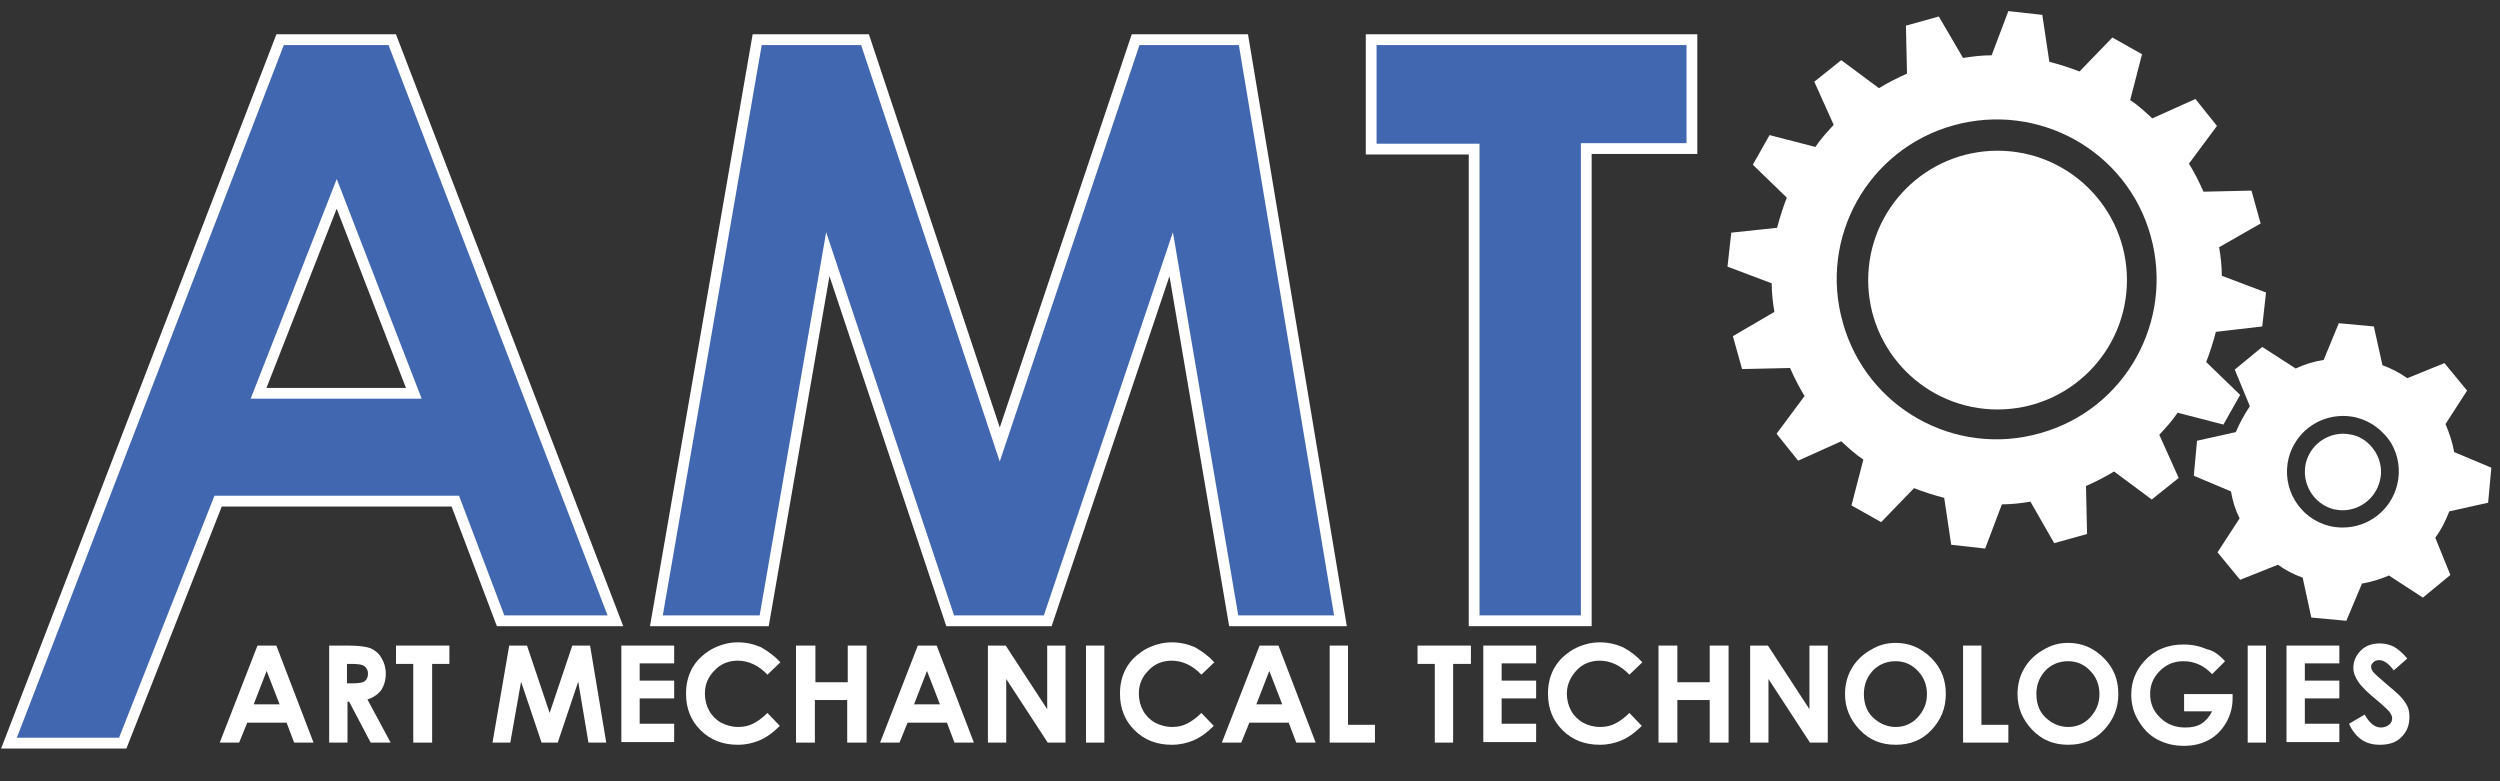
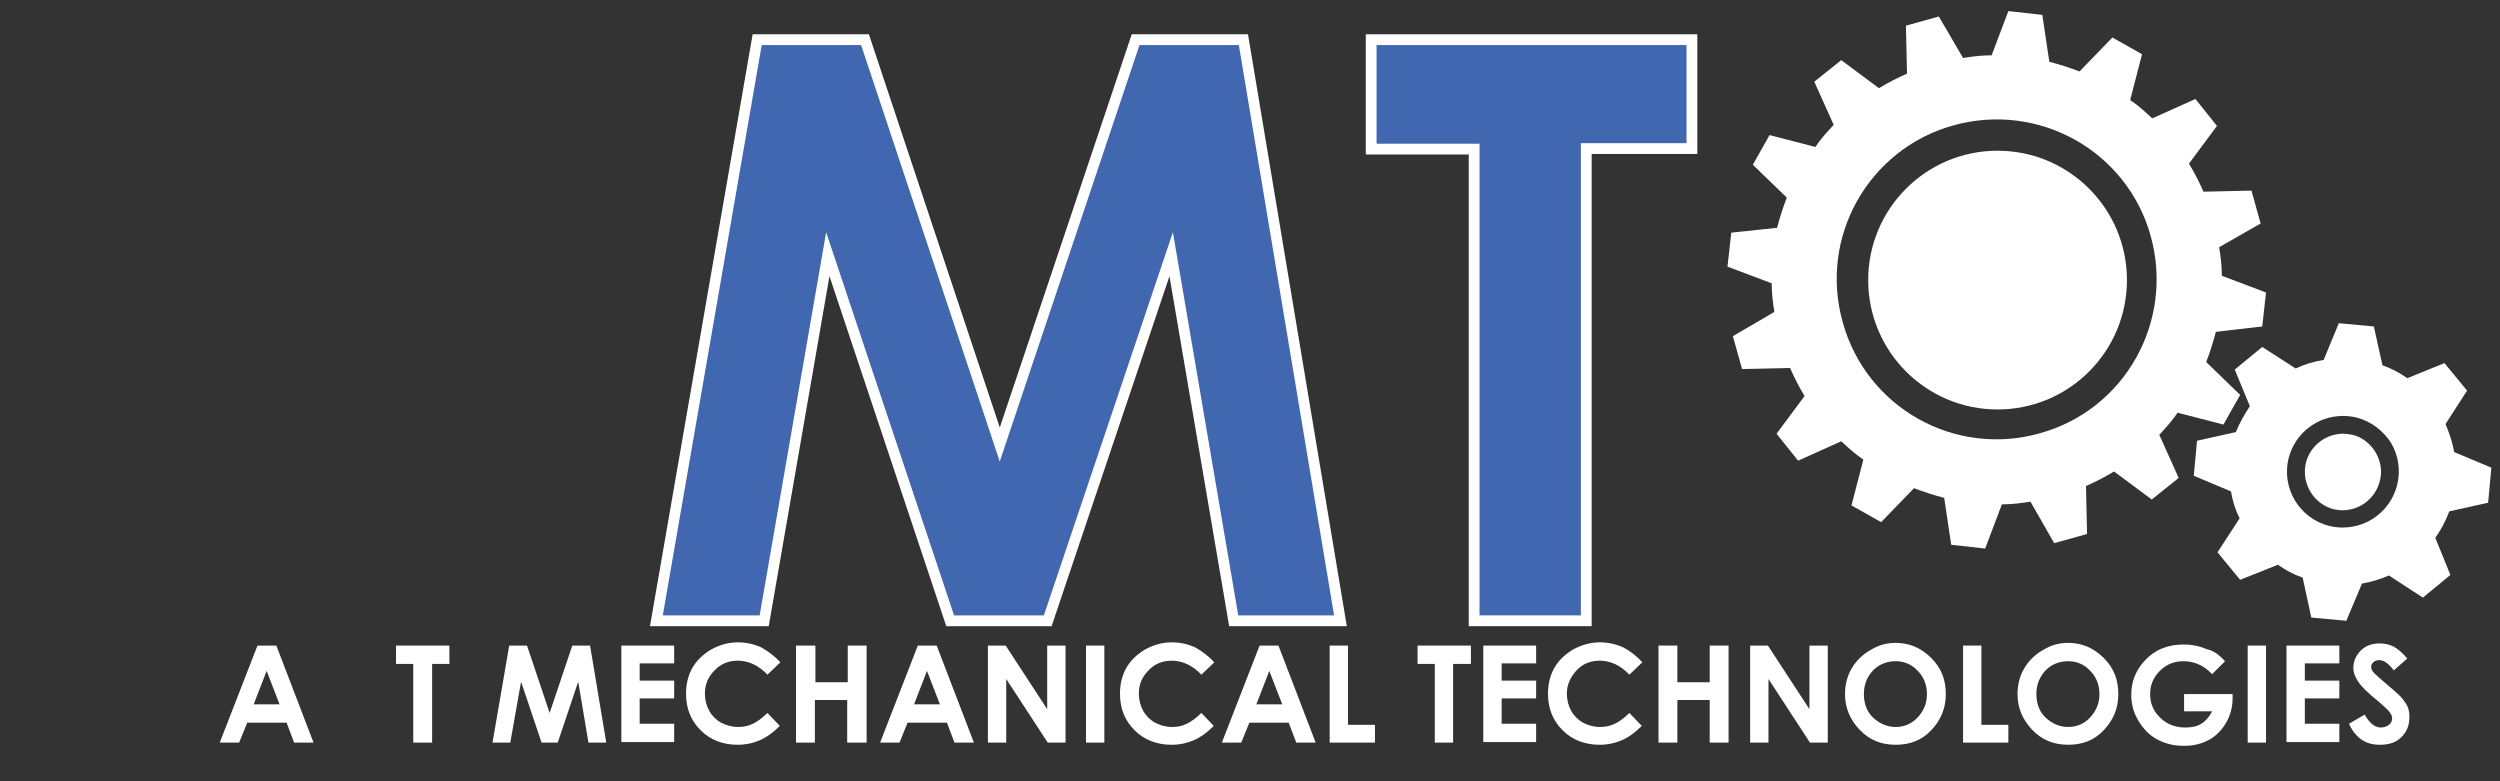
<svg xmlns="http://www.w3.org/2000/svg" id="e2r3iMGYSxt1" viewBox="0 0 800 250" shape-rendering="geometricPrecision" text-rendering="geometricPrecision">
  <rect x="0" y="0" width="800" height="250" fill="#333333" stroke="none" />
  <style>#e2r3iMGYSxt33_tr {animation: e2r3iMGYSxt33_tr__tr 5000ms linear infinite normal forwards}@keyframes e2r3iMGYSxt33_tr__tr { 0% {transform: translate(586.4px,301.4px) rotate(0deg)} 100% {transform: translate(586.4px,301.4px) rotate(-720deg)}} #e2r3iMGYSxt36_tr {animation: e2r3iMGYSxt36_tr__tr 5000ms linear infinite normal forwards}@keyframes e2r3iMGYSxt36_tr__tr { 0% {transform: translate(522.25px,265.75px) rotate(0deg)} 100% {transform: translate(522.25px,265.75px) rotate(360deg)}}</style>
  <g id="e2r3iMGYSxt2" transform="matrix(1.725 0 0 1.725 -261.917 -368.875)">
    <g id="e2r3iMGYSxt3">
      <path id="e2r3iMGYSxt4" d="M199.6,333.6L203.1,333.6L210,351.6L206.4,351.6L205,347.9L197.7,347.9L196.2,351.6L192.6,351.6L199.6,333.6ZM201.3,338.3L198.9,344.5L203.7,344.5L201.3,338.3Z" fill="rgb(255,255,255)" stroke="none" stroke-width="1" />
-       <path id="e2r3iMGYSxt5" d="M212.8,333.6L216.4,333.6C218.4,333.6,219.8,333.8,220.6,334.1C221.4,334.5,222.1,335,222.6,335.9C223.1,336.7,223.4,337.7,223.4,338.8C223.4,340,223.1,341,222.6,341.8C222,342.6,221.2,343.2,220,343.6L224.3,351.6L220.6,351.6L216.6,344L216.3,344L216.3,351.6L212.9,351.6L212.9,333.6ZM216.2,340.6L217.3,340.6C218.4,340.6,219.1,340.5,219.5,340.2C219.9,339.9,220.1,339.4,220.1,338.8C220.1,338.4,220,338.1,219.8,337.8C219.6,337.5,219.3,337.3,219,337.2C218.7,337.1,218,337,217.1,337L216.2,337L216.2,340.6Z" fill="rgb(255,255,255)" stroke="none" stroke-width="1" />
      <path id="e2r3iMGYSxt6" d="M225.3,333.6L235.2,333.6L235.2,337L232,337L232,351.6L228.5,351.6L228.5,337L225.3,337L225.3,333.6Z" fill="rgb(255,255,255)" stroke="none" stroke-width="1" />
      <path id="e2r3iMGYSxt7" d="M246.3,333.6L249.6,333.6L253.8,346.1L258,333.6L261.3,333.6L264.3,351.6L261,351.6L259.1,340.3L255.3,351.6L252.3,351.6L248.5,340.3L246.5,351.6L243.2,351.6L246.3,333.6Z" fill="rgb(255,255,255)" stroke="none" stroke-width="1" />
      <path id="e2r3iMGYSxt8" d="M267.1,333.6L276.9,333.6L276.9,336.9L270.5,336.9L270.5,340.1L276.9,340.1L276.9,343.4L270.5,343.4L270.5,348.1L276.9,348.1L276.9,351.5L267.1,351.5L267.1,333.6Z" fill="rgb(255,255,255)" stroke="none" stroke-width="1" />
      <path id="e2r3iMGYSxt9" d="M296.6,336.7L294.2,339C292.6,337.3,290.7,336.4,288.7,336.4C287,336.4,285.5,337,284.4,338.2C283.2,339.4,282.6,340.8,282.6,342.5C282.6,343.7,282.9,344.8,283.4,345.7C283.9,346.6,284.7,347.4,285.6,347.9C286.6,348.4,287.6,348.7,288.8,348.7C289.8,348.7,290.7,348.5,291.5,348.1C292.3,347.7,293.2,347.1,294.2,346.1L296.5,348.5C295.2,349.8,293.9,350.7,292.7,351.2C291.5,351.7,290.2,352,288.7,352C285.9,352,283.6,351.1,281.8,349.3C280,347.5,279.1,345.3,279.1,342.5C279.1,340.7,279.5,339.1,280.3,337.7C281.1,336.3,282.3,335.2,283.8,334.3C285.3,333.5,286.9,333,288.7,333C290.2,333,291.6,333.3,293,333.9C294.4,334.7,295.6,335.6,296.6,336.7Z" fill="rgb(255,255,255)" stroke="none" stroke-width="1" />
      <path id="e2r3iMGYSxt10" d="M299.6,333.6L303.1,333.6L303.1,340.4L309.1,340.4L309.1,333.6L312.6,333.6L312.6,351.6L309,351.6L309,343.7L303,343.7L303,351.6L299.5,351.6L299.5,333.6Z" fill="rgb(255,255,255)" stroke="none" stroke-width="1" />
      <path id="e2r3iMGYSxt11" d="M322.1,333.6L325.6,333.6L332.5,351.6L328.9,351.6L327.5,347.9L320.2,347.9L318.7,351.6L315.1,351.6L322.1,333.6ZM323.8,338.3L321.4,344.5L326.2,344.5L323.8,338.3Z" fill="rgb(255,255,255)" stroke="none" stroke-width="1" />
      <path id="e2r3iMGYSxt12" d="M335.1,333.6L338.4,333.6L346.1,345.4L346.1,333.6L349.5,333.6L349.5,351.6L346.2,351.6L338.5,339.8L338.5,351.6L335.1,351.6L335.1,333.6Z" fill="rgb(255,255,255)" stroke="none" stroke-width="1" />
      <path id="e2r3iMGYSxt13" d="M353.3,333.6L356.7,333.6L356.7,351.6L353.3,351.6L353.3,333.6Z" fill="rgb(255,255,255)" stroke="none" stroke-width="1" />
      <path id="e2r3iMGYSxt14" d="M377.1,336.7L374.7,339C373.1,337.3,371.2,336.4,369.2,336.4C367.5,336.4,366,337,364.9,338.2C363.7,339.4,363.1,340.8,363.1,342.5C363.1,343.7,363.4,344.8,363.9,345.7C364.4,346.6,365.2,347.4,366.1,347.9C367.1,348.4,368.1,348.7,369.3,348.7C370.3,348.7,371.2,348.5,372,348.1C372.8,347.7,373.7,347.1,374.7,346.1L377,348.5C375.7,349.8,374.4,350.7,373.2,351.2C372,351.7,370.7,352,369.2,352C366.4,352,364.1,351.1,362.3,349.3C360.5,347.5,359.6,345.3,359.6,342.5C359.6,340.7,360,339.1,360.8,337.7C361.6,336.3,362.8,335.2,364.3,334.3C365.8,333.5,367.4,333,369.2,333C370.7,333,372.1,333.3,373.5,333.9C374.9,334.7,376.1,335.6,377.1,336.7Z" fill="rgb(255,255,255)" stroke="none" stroke-width="1" />
      <path id="e2r3iMGYSxt15" d="M385.5,333.6L389,333.6L395.9,351.6L392.3,351.6L390.9,347.9L383.6,347.9L382.1,351.6L378.5,351.6L385.5,333.6ZM387.3,338.3L384.9,344.5L389.7,344.5L387.3,338.3Z" fill="rgb(255,255,255)" stroke="none" stroke-width="1" />
      <path id="e2r3iMGYSxt16" d="M398.5,333.6L401.9,333.6L401.9,348.3L406.9,348.3L406.9,351.6L398.5,351.6L398.5,333.6Z" fill="rgb(255,255,255)" stroke="none" stroke-width="1" />
      <path id="e2r3iMGYSxt17" d="M414.8,333.6L424.7,333.6L424.7,337L421.4,337L421.4,351.6L418,351.6L418,337L414.8,337L414.8,333.6Z" fill="rgb(255,255,255)" stroke="none" stroke-width="1" />
      <path id="e2r3iMGYSxt18" d="M427,333.6L436.8,333.6L436.8,336.9L430.4,336.9L430.4,340.1L436.8,340.1L436.8,343.4L430.4,343.4L430.4,348.1L436.8,348.1L436.8,351.5L427,351.5L427,333.6Z" fill="rgb(255,255,255)" stroke="none" stroke-width="1" />
      <path id="e2r3iMGYSxt19" d="M456.5,336.7L454.1,339C452.5,337.3,450.6,336.4,448.6,336.4C446.9,336.4,445.4,337,444.3,338.2C443.2,339.4,442.5,340.8,442.5,342.5C442.5,343.7,442.8,344.8,443.3,345.7C443.8,346.6,444.6,347.4,445.5,347.9C446.4,348.4,447.5,348.7,448.7,348.7C449.7,348.7,450.6,348.5,451.4,348.1C452.2,347.7,453.1,347.1,454.1,346.1L456.4,348.5C455.1,349.8,453.8,350.7,452.6,351.2C451.4,351.7,450.1,352,448.6,352C445.8,352,443.5,351.1,441.7,349.3C439.9,347.5,439,345.3,439,342.5C439,340.7,439.4,339.1,440.2,337.7C441,336.3,442.2,335.2,443.7,334.3C445.2,333.5,446.8,333,448.6,333C450.1,333,451.5,333.3,452.9,333.9C454.4,334.7,455.5,335.6,456.5,336.7Z" fill="rgb(255,255,255)" stroke="none" stroke-width="1" />
      <path id="e2r3iMGYSxt20" d="M459.5,333.6L463,333.6L463,340.4L469,340.4L469,333.6L472.5,333.6L472.5,351.6L469,351.6L469,343.7L463,343.7L463,351.6L459.5,351.6L459.5,333.6Z" fill="rgb(255,255,255)" stroke="none" stroke-width="1" />
      <path id="e2r3iMGYSxt21" d="M476.5,333.6L479.8,333.6L487.5,345.4L487.5,333.6L490.9,333.6L490.9,351.6L487.6,351.6L479.9,339.8L479.9,351.6L476.5,351.6L476.5,333.6Z" fill="rgb(255,255,255)" stroke="none" stroke-width="1" />
      <path id="e2r3iMGYSxt22" d="M503.5,333.1C506,333.1,508.2,334,510.1,335.9C512,337.8,512.8,340,512.8,342.6C512.8,345.2,511.9,347.4,510.1,349.3C508.3,351.2,506.1,352,503.5,352C500.8,352,498.6,351.1,496.8,349.2C495,347.3,494.1,345.1,494.1,342.6C494.1,340.9,494.5,339.3,495.3,337.9C496.1,336.5,497.3,335.3,498.7,334.5C500.3,333.5,501.8,333.1,503.5,333.1ZM503.5,336.5C501.8,336.5,500.4,337.1,499.3,338.2C498.2,339.4,497.6,340.8,497.6,342.6C497.6,344.6,498.3,346.2,499.7,347.3C500.8,348.2,502.1,348.7,503.5,348.7C505.1,348.7,506.5,348.1,507.6,346.9C508.7,345.7,509.3,344.3,509.3,342.6C509.3,340.9,508.7,339.4,507.6,338.3C506.5,337.1,505.1,336.5,503.5,336.5Z" fill="rgb(255,255,255)" stroke="none" stroke-width="1" />
      <path id="e2r3iMGYSxt23" d="M516,333.6L519.4,333.6L519.4,348.3L524.4,348.3L524.4,351.6L516,351.6L516,333.6Z" fill="rgb(255,255,255)" stroke="none" stroke-width="1" />
      <path id="e2r3iMGYSxt24" d="M535.5,333.1C538,333.1,540.2,334,542.1,335.9C544,337.8,544.8,340,544.8,342.6C544.8,345.2,543.9,347.4,542.1,349.3C540.3,351.2,538.1,352,535.5,352C532.8,352,530.6,351.1,528.8,349.2C527,347.3,526.1,345.1,526.1,342.6C526.1,340.9,526.5,339.3,527.3,337.9C528.1,336.5,529.3,335.3,530.7,334.5C532.3,333.5,533.8,333.1,535.5,333.1ZM535.5,336.5C533.8,336.5,532.4,337.1,531.3,338.2C530.2,339.4,529.6,340.8,529.6,342.6C529.6,344.6,530.3,346.2,531.7,347.3C532.8,348.2,534.1,348.7,535.5,348.7C537.1,348.7,538.5,348.1,539.6,346.9C540.7,345.7,541.3,344.3,541.3,342.6C541.3,340.9,540.7,339.4,539.6,338.3C538.5,337.1,537.1,336.5,535.5,336.5Z" fill="rgb(255,255,255)" stroke="none" stroke-width="1" />
      <path id="e2r3iMGYSxt25" d="M564.6,336.5L562.2,338.9C560.7,337.3,558.9,336.5,556.9,336.5C555.1,336.5,553.7,337.1,552.5,338.3C551.3,339.5,550.7,340.9,550.7,342.6C550.7,344.3,551.3,345.8,552.6,347C553.8,348.2,555.4,348.8,557.2,348.8C558.4,348.8,559.4,348.6,560.2,348.1C561,347.6,561.7,346.8,562.2,345.8L557,345.8L557,342.6L566,342.6L566,343.4C566,345,565.6,346.5,564.8,347.9C564,349.3,562.9,350.4,561.6,351.1C560.3,351.8,558.8,352.2,557,352.2C555.1,352.2,553.5,351.8,552,351C550.5,350.2,549.4,349,548.5,347.5C547.6,346,547.2,344.4,547.2,342.7C547.2,340.3,548,338.3,549.6,336.5C551.5,334.4,553.9,333.4,556.9,333.4C558.5,333.4,559.9,333.7,561.3,334.3C562.4,334.5,563.5,335.3,564.6,336.5Z" fill="rgb(255,255,255)" stroke="none" stroke-width="1" />
      <path id="e2r3iMGYSxt26" d="M568.8,333.6L572.2,333.6L572.2,351.6L568.8,351.6L568.8,333.6Z" fill="rgb(255,255,255)" stroke="none" stroke-width="1" />
      <path id="e2r3iMGYSxt27" d="M576,333.6L585.8,333.6L585.8,336.9L579.4,336.9L579.4,340.1L585.8,340.1L585.8,343.4L579.4,343.4L579.4,348.1L585.8,348.1L585.8,351.5L576,351.5L576,333.6Z" fill="rgb(255,255,255)" stroke="none" stroke-width="1" />
      <path id="e2r3iMGYSxt28" d="M598.4,336L595.9,338.2C595,337,594.1,336.3,593.2,336.3C592.8,336.3,592.4,336.4,592.1,336.7C591.8,337,591.7,337.2,591.7,337.5C591.7,337.8,591.8,338.1,592,338.4C592.3,338.8,593.1,339.5,594.5,340.7C595.8,341.8,596.6,342.5,596.9,342.8C597.6,343.5,598.1,344.2,598.4,344.8C598.7,345.4,598.8,346.1,598.8,346.9C598.8,348.4,598.3,349.6,597.3,350.6C596.3,351.6,595,352,593.3,352C592,352,590.9,351.7,590,351.1C589.1,350.5,588.2,349.5,587.6,348.1L590.5,346.4C591.4,348,592.4,348.8,593.5,348.8C594.1,348.8,594.6,348.6,595,348.3C595.4,348,595.6,347.6,595.6,347.1C595.6,346.7,595.4,346.3,595.1,345.9C594.8,345.5,594.1,344.9,593.1,344C591.1,342.4,589.9,341.2,589.3,340.3C588.7,339.4,588.4,338.6,588.4,337.7C588.4,336.5,588.9,335.4,589.8,334.5C590.7,333.6,591.9,333.2,593.3,333.2C594.2,333.2,595.1,333.4,595.9,333.8C596.6,334.2,597.5,334.9,598.4,336Z" fill="rgb(255,255,255)" stroke="none" stroke-width="1" />
    </g>
-     <path id="e2r3iMGYSxt29" d="M203.8,221.2L224.6,221.2L266,329L244.7,329L236.3,306.8L192.3,306.8L174.6,351.7L153.5,351.7L203.8,221.2ZM214.3,249.8L199.8,286.8L228.6,286.8L214.3,249.8Z" fill="rgb(65,103,176)" stroke="rgb(255,255,255)" stroke-width="2" stroke-miterlimit="10" />
    <path id="e2r3iMGYSxt30" d="M292.3,221.2L312.3,221.2L337.3,296.3L362.5,221.2L382.5,221.2L400.5,329L380.7,329L369.1,261L346.2,329L328.1,329L305.4,261L293.6,329L273.6,329L292.3,221.2Z" fill="rgb(65,103,176)" stroke="rgb(255,255,255)" stroke-width="2" stroke-miterlimit="10" />
    <path id="e2r3iMGYSxt31" d="M406.2,221.2L465.7,221.2L465.7,241.4L446.1,241.4L446.1,329L425.3,329L425.3,241.5L406.2,241.5L406.2,221.2Z" fill="rgb(65,103,176)" stroke="rgb(255,255,255)" stroke-width="2" stroke-miterlimit="10" />
    <g id="e2r3iMGYSxt32">
      <g id="e2r3iMGYSxt33_tr" transform="translate(586.4,301.4) rotate(0)">
        <g id="e2r3iMGYSxt33" transform="translate(-586.4,-301.4)">
          <path id="e2r3iMGYSxt34" d="M588.2,294.5C587.6,294.4,587.1,294.3,586.5,294.3C583.3,294.3,580.4,296.5,579.6,299.7C578.7,303.5,581,307.3,584.7,308.3C585.3,308.4,585.8,308.5,586.4,308.5C589.6,308.5,592.5,306.3,593.3,303.1C593.8,301.3,593.5,299.4,592.5,297.7C591.5,296.1,590,294.9,588.2,294.5Z" fill="rgb(255,255,255)" stroke="none" stroke-width="1" />
          <path id="e2r3iMGYSxt35" d="M613.4,307.1L614,300.6L607.1,297.7C606.8,295.9,606.2,294.2,605.5,292.5L609.5,286.3L605.3,281.2L598.4,284C597,283,595.5,282.2,593.8,281.6L592.2,274.4L585.7,273.8L582.9,280.6C581.1,280.9,579.4,281.4,577.7,282.2L571.5,278.2L566.4,282.4L569.2,289.2C568.2,290.7,567.3,292.3,566.6,294L559.4,295.6L558.8,302.1L565.7,305C566,306.8,566.5,308.4,567.3,310L563.2,316.3L567.4,321.4L574.4,318.6C575.8,319.6,577.3,320.4,579,321L580.6,328.4L587.1,329L590,322.1C591.7,321.8,593.4,321.3,595,320.6L601.3,324.7L606.4,320.5L603.6,313.6C604.7,312.1,605.5,310.5,606.2,308.7L613.4,307.1ZM596.5,303.9C595.3,308.5,591.2,311.7,586.4,311.7C585.6,311.7,584.7,311.6,583.9,311.4C578.4,310,575,304.4,576.4,298.8C577.6,294.2,581.7,291,586.5,291C587.3,291,588.2,291.1,589,291.3C591.7,292,593.9,293.7,595.4,296C596.8,298.4,597.2,301.2,596.5,303.9Z" fill="rgb(255,255,255)" stroke="none" stroke-width="1" />
        </g>
      </g>
      <g id="e2r3iMGYSxt36_tr" transform="translate(522.25,265.75) rotate(0)">
        <g id="e2r3iMGYSxt36" transform="translate(-522.25,-265.75)">
          <path id="e2r3iMGYSxt37" d="M571.5,274.4L572.2,268.1L564,265C564,263.2,563.8,261.5,563.5,259.7L571.2,255.3L569.5,249.2L560.6,249.4C559.8,247.6,558.9,245.8,557.9,244.2L563.1,237.2L559.1,232.2L551.1,235.8C549.8,234.6,548.5,233.4,547,232.4L549.2,223.9L543.7,220.8L537.6,227.1C535.8,226.4,533.9,225.8,532,225.3L530.7,216.6L524.4,215.9L521.3,224.1C519.5,224.1,517.8,224.3,516,224.6L511.5,216.9L505.4,218.6L505.6,227.5C503.8,228.3,502,229.2,500.4,230.2L493.4,225L488.4,229L492,237C490.8,238.3,489.6,239.6,488.6,241.1L480.1,238.9L477,244.4L483.3,250.5C482.6,252.3,482,254.2,481.5,256.1L473,257L472.3,263.3L480.5,266.4C480.5,268.2,480.7,269.9,481,271.7L473.3,276.2L475,282.3L483.9,282.1C484.7,283.9,485.6,285.7,486.6,287.3L481.4,294.3L485.4,299.3L493.4,295.7C494.7,296.9,496,298.1,497.5,299.1L495.3,307.6L500.8,310.7L506.9,304.4C508.7,305.1,510.6,305.7,512.5,306.2L513.8,314.9L520.1,315.6L523.2,307.4C525,307.4,526.7,307.2,528.5,306.9L532.9,314.6L539,312.9L538.8,304C540.6,303.2,542.4,302.3,544,301.3L551,306.5L556,302.5L552.4,294.5C553.6,293.2,554.8,291.9,555.8,290.4L564.3,292.6L567.4,287.1L561.1,281C561.8,279.2,562.4,277.3,562.9,275.4L571.5,274.4ZM530.3,294.2C514.5,298.7,498.1,289.5,493.7,273.7C489.2,257.9,498.4,241.5,514.2,237.1C530,232.7,546.4,241.8,550.8,257.6C555.2,273.4,546.1,289.8,530.3,294.2Z" fill="rgb(255,255,255)" stroke="none" stroke-width="1" />
          <circle id="e2r3iMGYSxt38" r="24" transform="matrix(1 0 0 1 522.4 265.8)" fill="rgb(255,255,255)" stroke="none" stroke-width="1" />
        </g>
      </g>
    </g>
  </g>
</svg>